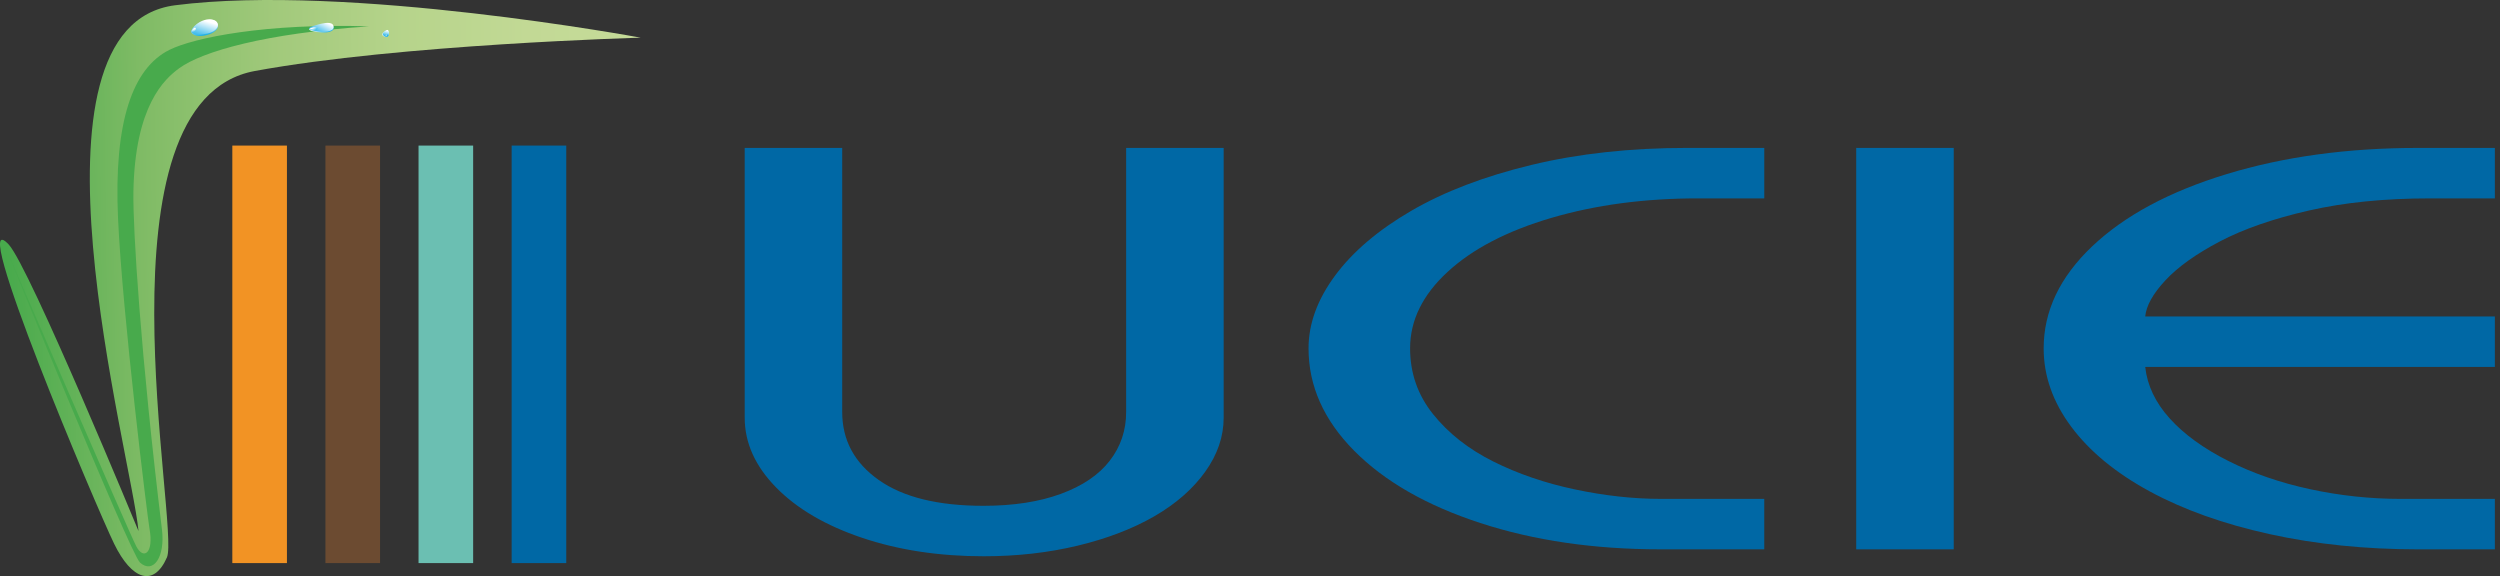
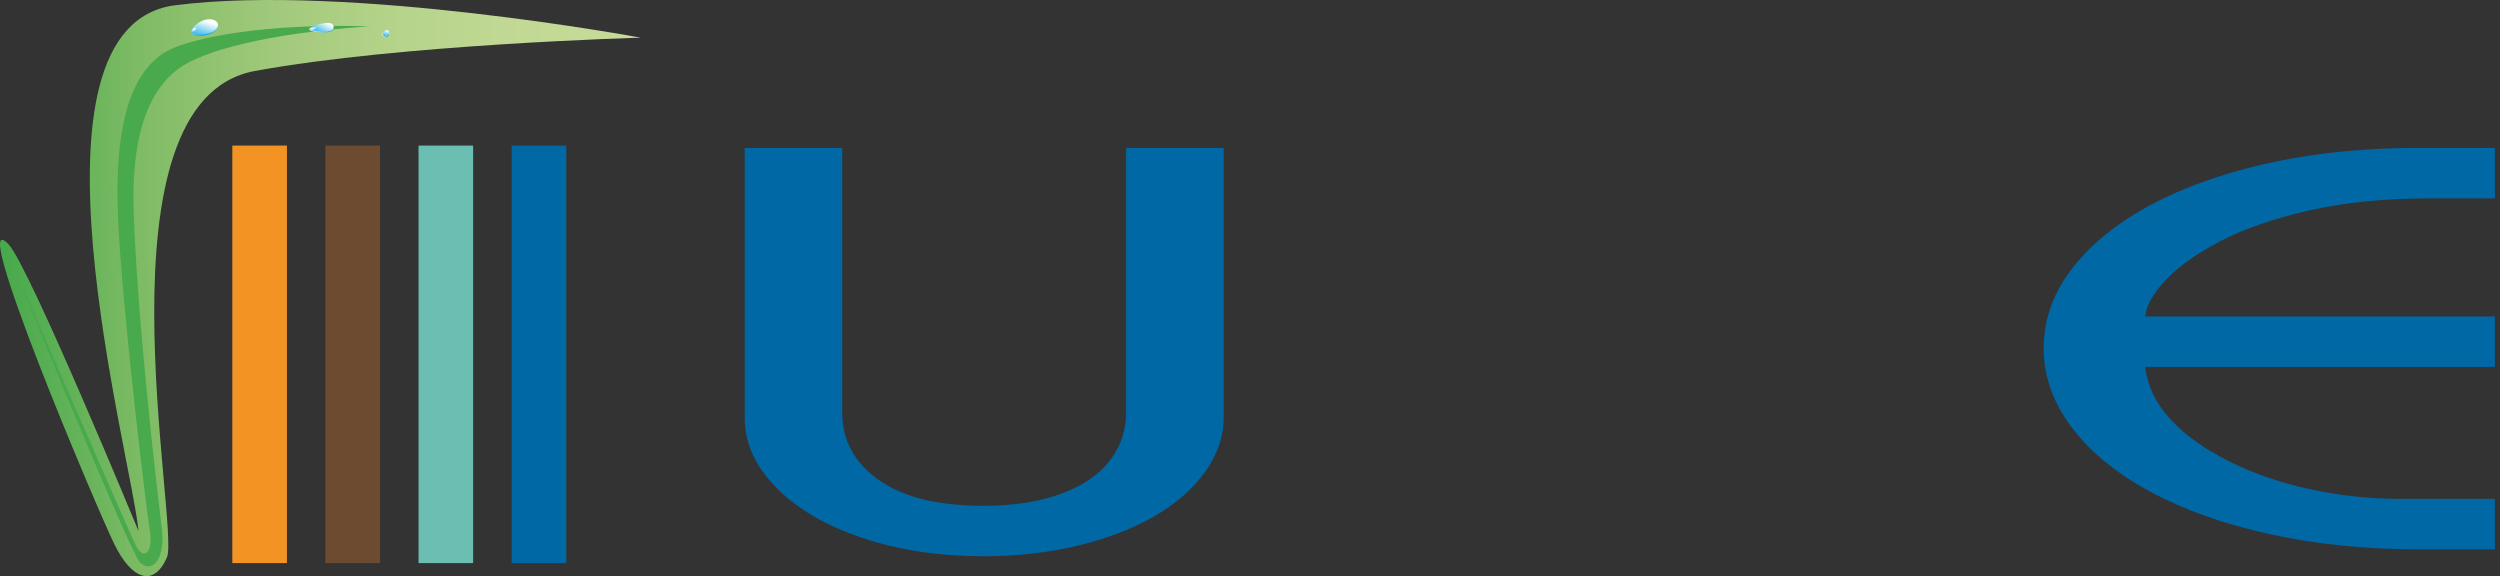
<svg xmlns="http://www.w3.org/2000/svg" version="1.1" id="Layer_1" x="0px" y="0px" width="454.985px" height="104.846px" viewBox="0 0 454.985 104.846" enable-background="new 0 0 454.985 104.846" xml:space="preserve">
  <rect x="0" y="0" width="454.985" height="104.846" fill="#333333" stroke="none" />
  <g display="none">
    <path display="inline" fill="#005B92" d="M22.377,126.664h1.604v11.417h5.309v1.387h-6.912V126.664z" />
    <path display="inline" fill="#005B92" d="M31.168,126.455c-0.424,1.596-1.216,3.628-1.733,4.502l-1.032,0.133   c0.406-1.121,0.885-3.097,1.088-4.464L31.168,126.455z" />
    <path display="inline" fill="#005B92" d="M34.596,126.664v7.579c0,2.869,1.235,4.085,2.894,4.085c1.843,0,3.023-1.254,3.023-4.085   v-7.579h1.622v7.466c0,3.932-2.009,5.547-4.7,5.547c-2.544,0-4.461-1.501-4.461-5.472v-7.541H34.596z" />
    <path display="inline" fill="#005B92" d="M44.861,132.762c0-0.95-0.019-1.729-0.074-2.488h1.438l0.092,1.52h0.037   c0.442-0.874,1.475-1.729,2.949-1.729c1.235,0,3.152,0.76,3.152,3.913v5.49h-1.622v-5.3c0-1.482-0.535-2.717-2.064-2.717   c-1.069,0-1.899,0.778-2.175,1.71c-0.074,0.209-0.11,0.493-0.11,0.778v5.528h-1.622V132.762z" />
    <path display="inline" fill="#005B92" d="M56.896,127.689c0.019,0.57-0.387,1.026-1.032,1.026c-0.571,0-0.977-0.456-0.977-1.026   c0-0.589,0.424-1.045,1.014-1.045C56.509,126.645,56.896,127.101,56.896,127.689z M55.09,139.468v-9.194h1.622v9.194H55.09z" />
    <path display="inline" fill="#005B92" d="M67.476,134.795c0,3.4-2.286,4.882-4.442,4.882c-2.415,0-4.276-1.824-4.276-4.73   c0-3.077,1.954-4.882,4.424-4.882C65.743,130.064,67.476,131.982,67.476,134.795z M60.397,134.89c0,2.014,1.125,3.533,2.71,3.533   c1.548,0,2.709-1.501,2.709-3.571c0-1.558-0.756-3.533-2.673-3.533S60.397,133.142,60.397,134.89z" />
    <path display="inline" fill="#005B92" d="M69.521,132.762c0-0.95-0.019-1.729-0.074-2.488h1.438l0.092,1.52h0.037   c0.442-0.874,1.475-1.729,2.949-1.729c1.235,0,3.152,0.76,3.152,3.913v5.49h-1.622v-5.3c0-1.482-0.535-2.717-2.064-2.717   c-1.069,0-1.899,0.778-2.175,1.71c-0.074,0.209-0.11,0.493-0.11,0.778v5.528h-1.622V132.762z" />
    <path display="inline" fill="#005B92" d="M91.361,125.979v11.113c0,0.817,0.019,1.748,0.074,2.375h-1.456l-0.074-1.596h-0.037   c-0.498,1.025-1.585,1.805-3.042,1.805c-2.157,0-3.816-1.881-3.816-4.673c-0.018-3.059,1.825-4.939,4-4.939   c1.364,0,2.286,0.665,2.691,1.405h0.037v-5.49H91.361z M89.739,134.016c0-0.209-0.018-0.494-0.074-0.703   c-0.239-1.063-1.124-1.938-2.341-1.938c-1.677,0-2.673,1.52-2.673,3.553c0,1.861,0.885,3.4,2.636,3.4   c1.088,0,2.083-0.741,2.378-1.995c0.056-0.228,0.074-0.456,0.074-0.722V134.016z" />
    <path display="inline" fill="#005B92" d="M94.954,135.175c0.037,2.261,1.438,3.191,3.06,3.191c1.161,0,1.862-0.209,2.47-0.476   l0.277,1.197c-0.572,0.266-1.548,0.57-2.968,0.57c-2.747,0-4.387-1.862-4.387-4.636s1.585-4.958,4.185-4.958   c2.912,0,3.687,2.641,3.687,4.331c0,0.342-0.037,0.608-0.056,0.779H94.954z M99.709,133.978c0.019-1.063-0.424-2.717-2.249-2.717   c-1.641,0-2.359,1.558-2.489,2.717H99.709z" />
    <path display="inline" fill="#005B92" d="M103.063,137.758c0.479,0.323,1.327,0.665,2.138,0.665c1.18,0,1.732-0.607,1.732-1.368   c0-0.798-0.461-1.234-1.659-1.69c-1.604-0.589-2.359-1.501-2.359-2.603c0-1.481,1.161-2.697,3.078-2.697   c0.903,0,1.696,0.266,2.193,0.569l-0.405,1.216c-0.35-0.228-0.996-0.531-1.825-0.531c-0.959,0-1.493,0.569-1.493,1.254   c0,0.76,0.534,1.102,1.696,1.558c1.548,0.607,2.341,1.405,2.341,2.773c0,1.614-1.216,2.755-3.336,2.755   c-0.977,0-1.88-0.247-2.507-0.627L103.063,137.758z" />
    <path display="inline" fill="#005B92" d="M123.226,139.05c-0.59,0.304-1.77,0.608-3.281,0.608c-3.502,0-6.138-2.28-6.138-6.479   c0-4.009,2.636-6.725,6.488-6.725c1.548,0,2.525,0.342,2.949,0.569l-0.387,1.349c-0.608-0.304-1.475-0.531-2.507-0.531   c-2.912,0-4.848,1.918-4.848,5.281c0,3.134,1.751,5.147,4.774,5.147c0.977,0,1.972-0.209,2.618-0.531L123.226,139.05z" />
    <path display="inline" fill="#005B92" d="M133.049,134.795c0,3.4-2.286,4.882-4.442,4.882c-2.415,0-4.276-1.824-4.276-4.73   c0-3.077,1.954-4.882,4.424-4.882C131.317,130.064,133.049,131.982,133.049,134.795z M125.971,134.89   c0,2.014,1.125,3.533,2.709,3.533c1.549,0,2.71-1.501,2.71-3.571c0-1.558-0.756-3.533-2.673-3.533S125.971,133.142,125.971,134.89z   " />
    <path display="inline" fill="#005B92" d="M135.094,132.762c0-0.95-0.019-1.729-0.074-2.488h1.438l0.092,1.52h0.037   c0.442-0.874,1.475-1.729,2.949-1.729c1.235,0,3.152,0.76,3.152,3.913v5.49h-1.622v-5.3c0-1.482-0.535-2.717-2.064-2.717   c-1.069,0-1.898,0.778-2.175,1.71c-0.074,0.209-0.11,0.493-0.11,0.778v5.528h-1.622V132.762z" />
    <path display="inline" fill="#005B92" d="M145.102,137.758c0.479,0.323,1.327,0.665,2.138,0.665c1.18,0,1.732-0.607,1.732-1.368   c0-0.798-0.46-1.234-1.659-1.69c-1.604-0.589-2.359-1.501-2.359-2.603c0-1.481,1.161-2.697,3.078-2.697   c0.903,0,1.696,0.266,2.193,0.569l-0.405,1.216c-0.351-0.228-0.996-0.531-1.825-0.531c-0.958,0-1.493,0.569-1.493,1.254   c0,0.76,0.535,1.102,1.696,1.558c1.548,0.607,2.341,1.405,2.341,2.773c0,1.614-1.217,2.755-3.336,2.755   c-0.977,0-1.88-0.247-2.507-0.627L145.102,137.758z" />
    <path display="inline" fill="#005B92" d="M160.086,136.96c0,0.95,0.019,1.786,0.074,2.508h-1.438l-0.092-1.501h-0.037   c-0.424,0.741-1.364,1.71-2.949,1.71c-1.401,0-3.079-0.798-3.079-4.027v-5.376h1.622v5.091c0,1.748,0.517,2.926,1.991,2.926   c1.087,0,1.843-0.779,2.138-1.52c0.092-0.247,0.147-0.551,0.147-0.855v-5.642h1.622V136.96z" />
    <path display="inline" fill="#005B92" d="M162.776,125.979h1.622v13.488h-1.622V125.979z" />
    <path display="inline" fill="#005B92" d="M169.079,127.633v2.641h2.322v1.272h-2.322v4.958c0,1.14,0.313,1.786,1.217,1.786   c0.424,0,0.736-0.057,0.939-0.114l0.074,1.254c-0.314,0.133-0.812,0.229-1.438,0.229c-0.755,0-1.364-0.247-1.751-0.703   c-0.461-0.494-0.627-1.312-0.627-2.394v-5.016h-1.382v-1.272h1.382v-2.204L169.079,127.633z" />
    <path display="inline" fill="#005B92" d="M178.165,139.468l-0.129-1.159h-0.056c-0.497,0.723-1.456,1.368-2.728,1.368   c-1.807,0-2.729-1.311-2.729-2.641c0-2.223,1.917-3.438,5.364-3.42v-0.189c0-0.76-0.203-2.128-2.028-2.128   c-0.829,0-1.695,0.267-2.322,0.684l-0.368-1.102c0.737-0.494,1.806-0.816,2.931-0.816c2.729,0,3.392,1.918,3.392,3.761v3.438   c0,0.798,0.036,1.577,0.147,2.204H178.165z M177.925,134.775c-1.77-0.038-3.778,0.285-3.778,2.07c0,1.083,0.7,1.597,1.53,1.597   c1.161,0,1.898-0.761,2.156-1.539c0.056-0.171,0.092-0.361,0.092-0.532V134.775z" />
    <path display="inline" fill="#005B92" d="M182.108,132.762c0-0.95-0.019-1.729-0.074-2.488h1.438l0.093,1.52h0.037   c0.442-0.874,1.475-1.729,2.949-1.729c1.235,0,3.151,0.76,3.151,3.913v5.49h-1.621v-5.3c0-1.482-0.535-2.717-2.064-2.717   c-1.07,0-1.899,0.778-2.176,1.71c-0.074,0.209-0.11,0.493-0.11,0.778v5.528h-1.622V132.762z" />
    <path display="inline" fill="#005B92" d="M194.217,127.633v2.641h2.323v1.272h-2.323v4.958c0,1.14,0.313,1.786,1.217,1.786   c0.424,0,0.737-0.057,0.94-0.114l0.073,1.254c-0.313,0.133-0.812,0.229-1.438,0.229c-0.756,0-1.364-0.247-1.751-0.703   c-0.461-0.494-0.627-1.312-0.627-2.394v-5.016h-1.383v-1.272h1.383v-2.204L194.217,127.633z" />
    <path display="inline" fill="#005B92" d="M198.142,137.758c0.479,0.323,1.328,0.665,2.139,0.665c1.18,0,1.732-0.607,1.732-1.368   c0-0.798-0.461-1.234-1.658-1.69c-1.604-0.589-2.359-1.501-2.359-2.603c0-1.481,1.16-2.697,3.078-2.697   c0.902,0,1.695,0.266,2.193,0.569l-0.406,1.216c-0.35-0.228-0.995-0.531-1.824-0.531c-0.959,0-1.493,0.569-1.493,1.254   c0,0.76,0.534,1.102,1.696,1.558c1.548,0.607,2.34,1.405,2.34,2.773c0,1.614-1.216,2.755-3.336,2.755   c-0.977,0-1.88-0.247-2.507-0.627L198.142,137.758z" />
    <path display="inline" fill="#005B92" d="M210.472,135.175c0.037,2.261,1.438,3.191,3.061,3.191c1.16,0,1.861-0.209,2.47-0.476   l0.276,1.197c-0.571,0.266-1.549,0.57-2.968,0.57c-2.747,0-4.387-1.862-4.387-4.636s1.585-4.958,4.185-4.958   c2.912,0,3.686,2.641,3.686,4.331c0,0.342-0.037,0.608-0.055,0.779H210.472z M215.228,133.978c0.019-1.063-0.424-2.717-2.249-2.717   c-1.64,0-2.359,1.558-2.488,2.717H215.228z" />
    <path display="inline" fill="#005B92" d="M220.756,127.633v2.641h2.323v1.272h-2.323v4.958c0,1.14,0.313,1.786,1.217,1.786   c0.424,0,0.737-0.057,0.94-0.114l0.073,1.254c-0.313,0.133-0.812,0.229-1.438,0.229c-0.756,0-1.364-0.247-1.751-0.703   c-0.461-0.494-0.627-1.312-0.627-2.394v-5.016h-1.383v-1.272h1.383v-2.204L220.756,127.633z" />
    <path display="inline" fill="#005B92" d="M230.468,126.664v12.804h-1.604v-12.804H230.468z" />
    <path display="inline" fill="#005B92" d="M233.397,132.762c0-0.95-0.019-1.729-0.074-2.488h1.438l0.092,1.52h0.037   c0.442-0.874,1.475-1.729,2.949-1.729c1.234,0,3.151,0.76,3.151,3.913v5.49h-1.622v-5.3c0-1.482-0.534-2.717-2.064-2.717   c-1.068,0-1.898,0.778-2.175,1.71c-0.073,0.209-0.11,0.493-0.11,0.778v5.528h-1.622V132.762z" />
    <path display="inline" fill="#005B92" d="M251.313,130.273c-0.037,0.665-0.074,1.405-0.074,2.526v5.338   c0,2.109-0.405,3.4-1.271,4.198c-0.866,0.836-2.12,1.103-3.244,1.103c-1.069,0-2.249-0.267-2.968-0.76l0.405-1.273   c0.59,0.38,1.512,0.722,2.617,0.722c1.659,0,2.876-0.893,2.876-3.21v-1.026h-0.037c-0.497,0.855-1.456,1.539-2.839,1.539   c-2.211,0-3.797-1.938-3.797-4.483c0-3.115,1.973-4.882,4.019-4.882c1.548,0,2.396,0.836,2.783,1.596h0.037l0.073-1.387H251.313z    M249.635,133.901c0-0.285-0.019-0.531-0.092-0.76c-0.295-0.969-1.088-1.767-2.268-1.767c-1.548,0-2.654,1.349-2.654,3.477   c0,1.805,0.885,3.306,2.636,3.306c0.995,0,1.898-0.646,2.249-1.71c0.092-0.285,0.129-0.608,0.129-0.893V133.901z" />
    <path display="inline" fill="#005B92" d="M254.831,135.175c0.036,2.261,1.438,3.191,3.06,3.191c1.161,0,1.861-0.209,2.47-0.476   l0.276,1.197c-0.571,0.266-1.548,0.57-2.967,0.57c-2.747,0-4.388-1.862-4.388-4.636s1.585-4.958,4.185-4.958   c2.912,0,3.687,2.641,3.687,4.331c0,0.342-0.037,0.608-0.056,0.779H254.831z M259.586,133.978c0.019-1.063-0.424-2.717-2.248-2.717   c-1.641,0-2.359,1.558-2.488,2.717H259.586z M259.974,126.303l-2.249,2.717h-1.161l1.622-2.717H259.974z" />
    <path display="inline" fill="#005B92" d="M263.161,132.762c0-0.95-0.019-1.729-0.074-2.488h1.438l0.092,1.52h0.037   c0.442-0.874,1.475-1.729,2.949-1.729c1.234,0,3.151,0.76,3.151,3.913v5.49h-1.622v-5.3c0-1.482-0.534-2.717-2.064-2.717   c-1.068,0-1.898,0.778-2.175,1.71c-0.073,0.209-0.11,0.493-0.11,0.778v5.528h-1.622V132.762z" />
    <path display="inline" fill="#005B92" d="M275.196,127.689c0.019,0.57-0.388,1.026-1.032,1.026c-0.572,0-0.978-0.456-0.978-1.026   c0-0.589,0.424-1.045,1.014-1.045C274.809,126.645,275.196,127.101,275.196,127.689z M273.39,139.468v-9.194h1.622v9.194H273.39z" />
    <path display="inline" fill="#005B92" d="M278.605,135.175c0.037,2.261,1.438,3.191,3.06,3.191c1.161,0,1.861-0.209,2.47-0.476   l0.276,1.197c-0.571,0.266-1.548,0.57-2.968,0.57c-2.746,0-4.387-1.862-4.387-4.636s1.586-4.958,4.185-4.958   c2.912,0,3.687,2.641,3.687,4.331c0,0.342-0.037,0.608-0.056,0.779H278.605z M283.361,133.978c0.018-1.063-0.425-2.717-2.249-2.717   c-1.641,0-2.359,1.558-2.488,2.717H283.361z" />
    <path display="inline" fill="#005B92" d="M294.4,136.96c0,0.95,0.019,1.786,0.074,2.508h-1.438l-0.093-1.501h-0.037   c-0.424,0.741-1.363,1.71-2.949,1.71c-1.4,0-3.078-0.798-3.078-4.027v-5.376h1.622v5.091c0,1.748,0.517,2.926,1.991,2.926   c1.087,0,1.843-0.779,2.138-1.52c0.093-0.247,0.147-0.551,0.147-0.855v-5.642h1.622V136.96z" />
    <path display="inline" fill="#005B92" d="M297.091,133.142c0-1.083-0.019-2.014-0.074-2.868h1.42l0.055,1.805h0.074   c0.405-1.235,1.382-2.014,2.47-2.014c0.185,0,0.313,0.019,0.461,0.057v1.577c-0.166-0.038-0.332-0.058-0.553-0.058   c-1.143,0-1.954,0.894-2.176,2.147c-0.036,0.228-0.073,0.493-0.073,0.778v4.901h-1.604V133.142z" />
    <path display="inline" fill="#005B92" d="M302.896,137.758c0.479,0.323,1.327,0.665,2.139,0.665c1.18,0,1.732-0.607,1.732-1.368   c0-0.798-0.461-1.234-1.659-1.69c-1.604-0.589-2.359-1.501-2.359-2.603c0-1.481,1.162-2.697,3.078-2.697   c0.903,0,1.696,0.266,2.194,0.569l-0.406,1.216c-0.35-0.228-0.995-0.531-1.824-0.531c-0.959,0-1.493,0.569-1.493,1.254   c0,0.76,0.534,1.102,1.695,1.558c1.549,0.607,2.342,1.405,2.342,2.773c0,1.614-1.217,2.755-3.337,2.755   c-0.977,0-1.88-0.247-2.507-0.627L302.896,137.758z" />
    <path display="inline" fill="#005B92" d="M315.226,135.175c0.036,2.261,1.438,3.191,3.06,3.191c1.161,0,1.861-0.209,2.47-0.476   l0.276,1.197c-0.571,0.266-1.548,0.57-2.967,0.57c-2.747,0-4.388-1.862-4.388-4.636s1.585-4.958,4.185-4.958   c2.912,0,3.687,2.641,3.687,4.331c0,0.342-0.037,0.608-0.056,0.779H315.226z M319.98,133.978c0.019-1.063-0.424-2.717-2.248-2.717   c-1.641,0-2.359,1.558-2.488,2.717H319.98z" />
    <path display="inline" fill="#005B92" d="M323.556,132.762c0-0.95-0.019-1.729-0.074-2.488h1.438l0.092,1.52h0.037   c0.442-0.874,1.475-1.729,2.949-1.729c1.234,0,3.151,0.76,3.151,3.913v5.49h-1.622v-5.3c0-1.482-0.534-2.717-2.064-2.717   c-1.068,0-1.898,0.778-2.175,1.71c-0.073,0.209-0.11,0.493-0.11,0.778v5.528h-1.622V132.762z" />
    <path display="inline" fill="#005B92" d="M344.18,133.465h-4.829v4.616h5.382v1.387h-6.986v-12.804h6.71v1.387h-5.105v4.046h4.829   V133.465z" />
    <path display="inline" fill="#005B92" d="M346.759,132.762c0-0.95-0.019-1.729-0.074-2.488h1.438l0.092,1.52h0.037   c0.442-0.874,1.475-1.729,2.949-1.729c1.234,0,3.151,0.76,3.151,3.913v5.49h-1.622v-5.3c0-1.482-0.534-2.717-2.064-2.717   c-1.068,0-1.898,0.778-2.175,1.71c-0.073,0.209-0.11,0.493-0.11,0.778v5.528h-1.622V132.762z" />
    <path display="inline" fill="#005B92" d="M357.375,130.273l1.751,5.167c0.295,0.836,0.534,1.596,0.719,2.355h0.056   c0.202-0.76,0.46-1.52,0.755-2.355l1.733-5.167h1.695l-3.502,9.194h-1.549l-3.392-9.194H357.375z" />
    <path display="inline" fill="#005B92" d="M367.419,127.689c0.019,0.57-0.388,1.026-1.032,1.026c-0.572,0-0.978-0.456-0.978-1.026   c0-0.589,0.424-1.045,1.014-1.045C367.031,126.645,367.419,127.101,367.419,127.689z M365.612,139.468v-9.194h1.622v9.194H365.612z   " />
    <path display="inline" fill="#005B92" d="M369.925,133.142c0-1.083-0.019-2.014-0.074-2.868h1.42l0.055,1.805h0.074   c0.405-1.235,1.382-2.014,2.47-2.014c0.185,0,0.313,0.019,0.461,0.057v1.577c-0.166-0.038-0.332-0.058-0.553-0.058   c-1.143,0-1.954,0.894-2.176,2.147c-0.036,0.228-0.073,0.493-0.073,0.778v4.901h-1.604V133.142z" />
    <path display="inline" fill="#005B92" d="M383.84,134.795c0,3.4-2.285,4.882-4.442,4.882c-2.414,0-4.276-1.824-4.276-4.73   c0-3.077,1.954-4.882,4.424-4.882C382.107,130.064,383.84,131.982,383.84,134.795z M376.762,134.89c0,2.014,1.125,3.533,2.71,3.533   c1.548,0,2.709-1.501,2.709-3.571c0-1.558-0.755-3.533-2.673-3.533C377.592,131.318,376.762,133.142,376.762,134.89z" />
    <path display="inline" fill="#005B92" d="M385.885,132.762c0-0.95-0.019-1.729-0.074-2.488h1.438l0.092,1.52h0.037   c0.442-0.874,1.475-1.729,2.949-1.729c1.234,0,3.151,0.76,3.151,3.913v5.49h-1.622v-5.3c0-1.482-0.534-2.717-2.064-2.717   c-1.068,0-1.898,0.778-2.175,1.71c-0.073,0.209-0.11,0.493-0.11,0.778v5.528h-1.622V132.762z" />
    <path display="inline" fill="#005B92" d="M396.113,132.762c0-0.95-0.019-1.729-0.074-2.488h1.438l0.092,1.52h0.037   c0.442-0.874,1.475-1.729,2.949-1.729c1.234,0,3.151,0.76,3.151,3.913v5.49h-1.622v-5.3c0-1.482-0.534-2.717-2.064-2.717   c-1.068,0-1.898,0.778-2.175,1.71c-0.073,0.209-0.11,0.493-0.11,0.778v5.528h-1.622V132.762z" />
    <path display="inline" fill="#005B92" d="M407.245,135.175c0.036,2.261,1.438,3.191,3.06,3.191c1.161,0,1.861-0.209,2.47-0.476   l0.276,1.197c-0.571,0.266-1.548,0.57-2.967,0.57c-2.747,0-4.388-1.862-4.388-4.636s1.585-4.958,4.185-4.958   c2.912,0,3.687,2.641,3.687,4.331c0,0.342-0.037,0.608-0.056,0.779H407.245z M412,133.978c0.019-1.063-0.424-2.717-2.248-2.717   c-1.641,0-2.359,1.558-2.488,2.717H412z" />
    <path display="inline" fill="#005B92" d="M415.575,132.762c0-0.95-0.019-1.729-0.074-2.488h1.42l0.073,1.481h0.056   c0.497-0.874,1.327-1.69,2.802-1.69c1.217,0,2.138,0.76,2.525,1.843h0.037c0.276-0.514,0.626-0.912,0.995-1.197   c0.534-0.418,1.124-0.646,1.972-0.646c1.18,0,2.932,0.798,2.932,3.989v5.414h-1.586v-5.205c0-1.767-0.627-2.831-1.936-2.831   c-0.921,0-1.641,0.703-1.917,1.521c-0.073,0.228-0.129,0.531-0.129,0.836v5.68h-1.585v-5.509c0-1.463-0.627-2.527-1.861-2.527   c-1.014,0-1.752,0.836-2.01,1.672c-0.092,0.247-0.129,0.532-0.129,0.817v5.547h-1.585V132.762z" />
    <path display="inline" fill="#005B92" d="M431.849,135.175c0.036,2.261,1.438,3.191,3.06,3.191c1.161,0,1.861-0.209,2.47-0.476   l0.276,1.197c-0.571,0.266-1.548,0.57-2.967,0.57c-2.747,0-4.388-1.862-4.388-4.636s1.585-4.958,4.185-4.958   c2.912,0,3.687,2.641,3.687,4.331c0,0.342-0.037,0.608-0.056,0.779H431.849z M436.604,133.978c0.019-1.063-0.424-2.717-2.248-2.717   c-1.641,0-2.359,1.558-2.488,2.717H436.604z" />
    <path display="inline" fill="#005B92" d="M440.179,132.762c0-0.95-0.019-1.729-0.074-2.488h1.438l0.092,1.52h0.037   c0.442-0.874,1.475-1.729,2.949-1.729c1.234,0,3.151,0.76,3.151,3.913v5.49h-1.622v-5.3c0-1.482-0.534-2.717-2.064-2.717   c-1.068,0-1.898,0.778-2.175,1.71c-0.073,0.209-0.11,0.493-0.11,0.778v5.528h-1.622V132.762z" />
    <path display="inline" fill="#005B92" d="M452.288,127.633v2.641h2.322v1.272h-2.322v4.958c0,1.14,0.313,1.786,1.216,1.786   c0.424,0,0.737-0.057,0.94-0.114l0.073,1.254c-0.313,0.133-0.811,0.229-1.438,0.229c-0.756,0-1.363-0.247-1.751-0.703   c-0.461-0.494-0.627-1.312-0.627-2.394v-5.016h-1.382v-1.272h1.382v-2.204L452.288,127.633z" />
  </g>
  <g>
    <g>
      <path fill="#0068A5" d="M135.531,26.919h17.746v48.069c0,5.117,2.218,9.24,6.655,12.371c4.437,3.131,10.783,4.695,19.045,4.695    c5.445,0,10.143-0.725,14.088-2.172c3.947-1.447,6.916-3.458,8.904-6.033c1.988-2.574,2.984-5.529,2.984-8.861V26.919H222.7V76.01    c0,3.432-1.119,6.711-3.356,9.839c-2.238,3.128-5.319,5.827-9.241,8.098c-3.924,2.271-8.566,4.054-13.93,5.349    c-5.365,1.294-11.08,1.941-17.149,1.941c-8.091,0-15.464-1.118-22.114-3.354c-6.652-2.237-11.877-5.298-15.678-9.183    c-3.802-3.885-5.701-8.114-5.701-12.689V26.919z" />
-       <path fill="#0068A5" d="M321.087,26.919v9.183h-12.045c-9.748,0-18.652,1.186-26.713,3.557c-8.061,2.371-14.359,5.65-18.895,9.838    c-4.537,4.188-6.805,8.821-6.805,13.899c0,4.508,1.394,8.502,4.184,11.982c2.789,3.482,6.437,6.35,10.941,8.604    c4.506,2.254,9.472,3.952,14.896,5.096c5.426,1.144,10.621,1.715,15.586,1.715h18.85v9.183h-18.871    c-12.09,0-23.029-1.597-32.816-4.793c-9.789-3.195-17.445-7.585-22.968-13.169c-5.522-5.582-8.284-11.788-8.284-18.617    c0-4.473,1.611-8.887,4.832-13.244c3.221-4.355,7.84-8.282,13.854-11.781c6.015-3.498,13.302-6.282,21.863-8.35    c8.561-2.069,18.027-3.103,28.398-3.103H321.087z" />
-       <path fill="#0068A5" d="M355.568,99.976h-17.747V26.919h17.747V99.976z" />
      <path fill="#0068A5" d="M454.048,57.595v9.183h-63.631c0.368,3.371,1.854,6.496,4.46,9.379c2.604,2.882,6.146,5.453,10.62,7.711    s9.439,3.978,14.896,5.156c5.455,1.18,10.973,1.77,16.551,1.77h17.104v9.183h-13.977c-9.625,0-18.637-0.925-27.034-2.774    c-8.399-1.85-15.677-4.448-21.838-7.795c-6.161-3.348-10.912-7.266-14.253-11.756c-3.342-4.49-5.011-9.241-5.011-14.254    c0-6.793,2.942-12.983,8.827-18.566c5.885-5.583,14.037-9.965,24.459-13.143c10.42-3.179,22.036-4.768,34.85-4.768h13.977v9.183    h-11.862c-8.216,0-15.556,0.74-22.022,2.22c-6.468,1.48-11.861,3.355-16.184,5.626c-4.32,2.27-7.617,4.625-9.884,7.063    c-2.269,2.438-3.494,4.634-3.679,6.584H454.048z" />
    </g>
    <g>
      <rect x="42.282" y="26.495" fill="#F29324" width="9.938" height="75.983" />
      <rect x="59.229" y="26.495" fill="#6C4B31" width="9.938" height="75.983" />
      <rect x="76.172" y="26.495" fill="#6BBFB2" width="9.938" height="75.983" />
      <rect x="93.117" y="26.495" fill="#0068A5" width="9.938" height="75.983" />
      <g>
        <g>
          <linearGradient id="SVGID_1_" gradientUnits="userSpaceOnUse" x1="1.128" y1="52.843" x2="116.735" y2="51.502">
            <stop offset="0" style="stop-color:#48AA4C" />
            <stop offset="0.215" style="stop-color:#7FBB65" />
            <stop offset="0.426" style="stop-color:#A1C97B" />
            <stop offset="0.631" style="stop-color:#B6D48B" />
            <stop offset="0.825" style="stop-color:#C2D995" />
            <stop offset="1" style="stop-color:#C6DB99" />
          </linearGradient>
          <path fill="url(#SVGID_1_)" d="M116.613,6.857c0,0-43.818,1.205-70.235,6.064c-29.892,5.499-13.597,83.024-15.995,88.519      c-2.402,5.494-6.4,4.104-9.6-2.451C17.585,92.434-6.3,36.044,1.589,44.503c3.763,4.036,23.622,52.15,23.622,52.15      C23.877,82.657,2.247,4.751,31.877,0.956C63.197-3.056,116.613,6.857,116.613,6.857z" />
          <path fill="#48AA4C" d="M67.135,4.8C48.475,4.178,35.297,6.842,30.81,9.085c-6.664,3.333-10.13,13.063-9.331,30.656      c0.801,17.594,5.397,54.676,5.731,56.511c0.801,4.398-1.066,5.731-2.398,3.199C23.478,96.92,0.429,43.646,0.429,43.646      s23.233,57.12,25.049,58.739c2.425,2.162,4.603-1.039,3.999-5.998c-3.865-31.721-5.312-54.779-5.198-61.443      c0.267-15.729,5.666-20.576,8.335-22.525C36.808,9.353,48.371,6.045,67.135,4.8z" />
          <g>
            <linearGradient id="SVGID_2_" gradientUnits="userSpaceOnUse" x1="365.385" y1="704.336" x2="368.663" y2="704.336" gradientTransform="matrix(0.734 0.679 -0.679 0.734 267.806 -761.029)">
              <stop offset="0" style="stop-color:#FFFFFF" />
              <stop offset="1" style="stop-color:#00A5E3" />
            </linearGradient>
            <path fill="url(#SVGID_2_)" d="M56.763,4.968c0,0,3.442-1.327,3.88-0.209c0.437,1.119-1.383,1.21-2.145,1.155       C57.734,5.858,55.229,5.563,56.763,4.968z" />
            <linearGradient id="SVGID_3_" gradientUnits="userSpaceOnUse" x1="1067.733" y1="904.082" x2="1067.058" y2="907.01" gradientTransform="matrix(-0.999 -0.769 -0.61 0.792 1677.428 109.056)">
              <stop offset="0" style="stop-color:#FFFFFF" />
              <stop offset="1" style="stop-color:#00A5E3" />
            </linearGradient>
            <path fill="url(#SVGID_3_)" d="M56.775,4.823c0,0,3.443-1.328,3.881-0.209c0.437,1.119-1.381,1.21-2.145,1.155       S55.242,5.418,56.775,4.823z" />
            <linearGradient id="SVGID_4_" gradientUnits="userSpaceOnUse" x1="365.422" y1="705.375" x2="366.438" y2="705.375" gradientTransform="matrix(0.734 0.679 -0.679 0.734 267.806 -761.029)">
              <stop offset="0" style="stop-color:#FFFFFF" />
              <stop offset="1" style="stop-color:#00A5E3" />
            </linearGradient>
            <path fill="url(#SVGID_4_)" d="M56.524,5.125c0,0,1.065-0.41,1.2-0.065c0.136,0.347-0.427,0.375-0.663,0.358       C56.825,5.4,56.049,5.31,56.524,5.125z" />
          </g>
          <g>
            <linearGradient id="SVGID_5_" gradientUnits="userSpaceOnUse" x1="69.569" y1="6.126" x2="70.739" y2="6.126">
              <stop offset="0" style="stop-color:#FFFFFF" />
              <stop offset="1" style="stop-color:#00A5E3" />
            </linearGradient>
            <path fill="url(#SVGID_5_)" d="M70.232,5.571c0,0-1.315,0.687-0.242,1.101C71.063,7.088,70.834,5.185,70.232,5.571z" />
            <linearGradient id="SVGID_6_" gradientUnits="userSpaceOnUse" x1="70.381" y1="5.524" x2="70.1" y2="6.742">
              <stop offset="0" style="stop-color:#FFFFFF" />
              <stop offset="1" style="stop-color:#00A5E3" />
            </linearGradient>
            <path fill="url(#SVGID_6_)" d="M70.313,5.5c0,0-1.316,0.687-0.244,1.102C71.142,7.016,70.914,5.113,70.313,5.5z" />
            <linearGradient id="SVGID_7_" gradientUnits="userSpaceOnUse" x1="70.194" y1="6.418" x2="70.519" y2="6.418">
              <stop offset="0" style="stop-color:#FFFFFF" />
              <stop offset="1" style="stop-color:#00A5E3" />
            </linearGradient>
            <path fill="url(#SVGID_7_)" d="M70.379,6.265c0,0-0.365,0.191-0.068,0.306C70.607,6.686,70.545,6.157,70.379,6.265z" />
          </g>
        </g>
        <g>
          <linearGradient id="SVGID_8_" gradientUnits="userSpaceOnUse" x1="816.949" y1="865.269" x2="819.608" y2="865.269" gradientTransform="matrix(0.205 0.979 -0.979 0.205 716.47 -973.109)">
            <stop offset="0" style="stop-color:#FFFFFF" />
            <stop offset="1" style="stop-color:#00A5E3" />
          </linearGradient>
          <path fill="url(#SVGID_8_)" d="M34.977,5.362c0.471-0.668,1.163-1.209,1.977-1.507c0.891-0.302,1.993-0.475,2.514,0.252      c0.294,0.396,0.277,0.974-0.155,1.402c-0.46,0.46-1.05,0.72-1.671,0.863c-0.984,0.268-2.346,0.338-2.832-0.496      C34.799,5.754,34.846,5.594,34.977,5.362z" />
          <linearGradient id="SVGID_9_" gradientUnits="userSpaceOnUse" x1="-1549.485" y1="2268.263" x2="-1550.402" y2="2272.233" gradientTransform="matrix(-0.757 -0.452 -0.601 0.766 228.684 -2433.776)">
            <stop offset="0" style="stop-color:#FFFFFF" />
            <stop offset="1" style="stop-color:#00A5E3" />
          </linearGradient>
          <path fill="url(#SVGID_9_)" d="M35.016,5.181c0.913-1.252,2.826-2.118,4.147-1.427c0.407,0.22,0.624,0.716,0.407,1.176      c-0.461,0.899-1.54,1.161-2.482,1.283c-0.809,0.106-1.92,0.226-2.273-0.484C34.811,5.605,34.868,5.436,35.016,5.181z" />
          <linearGradient id="SVGID_10_" gradientUnits="userSpaceOnUse" x1="817.828" y1="867.276" x2="818.584" y2="867.276" gradientTransform="matrix(0.205 0.979 -0.979 0.205 716.47 -973.109)">
            <stop offset="0" style="stop-color:#FFFFFF" />
            <stop offset="1" style="stop-color:#00A5E3" />
          </linearGradient>
          <path fill="url(#SVGID_10_)" d="M34.871,5.603c0.162-0.224,0.479-0.722,0.699-0.54c0.226,0.207-0.104,0.747-0.498,0.811      C34.963,5.877,34.736,5.852,34.871,5.603z" />
        </g>
      </g>
    </g>
  </g>
</svg>